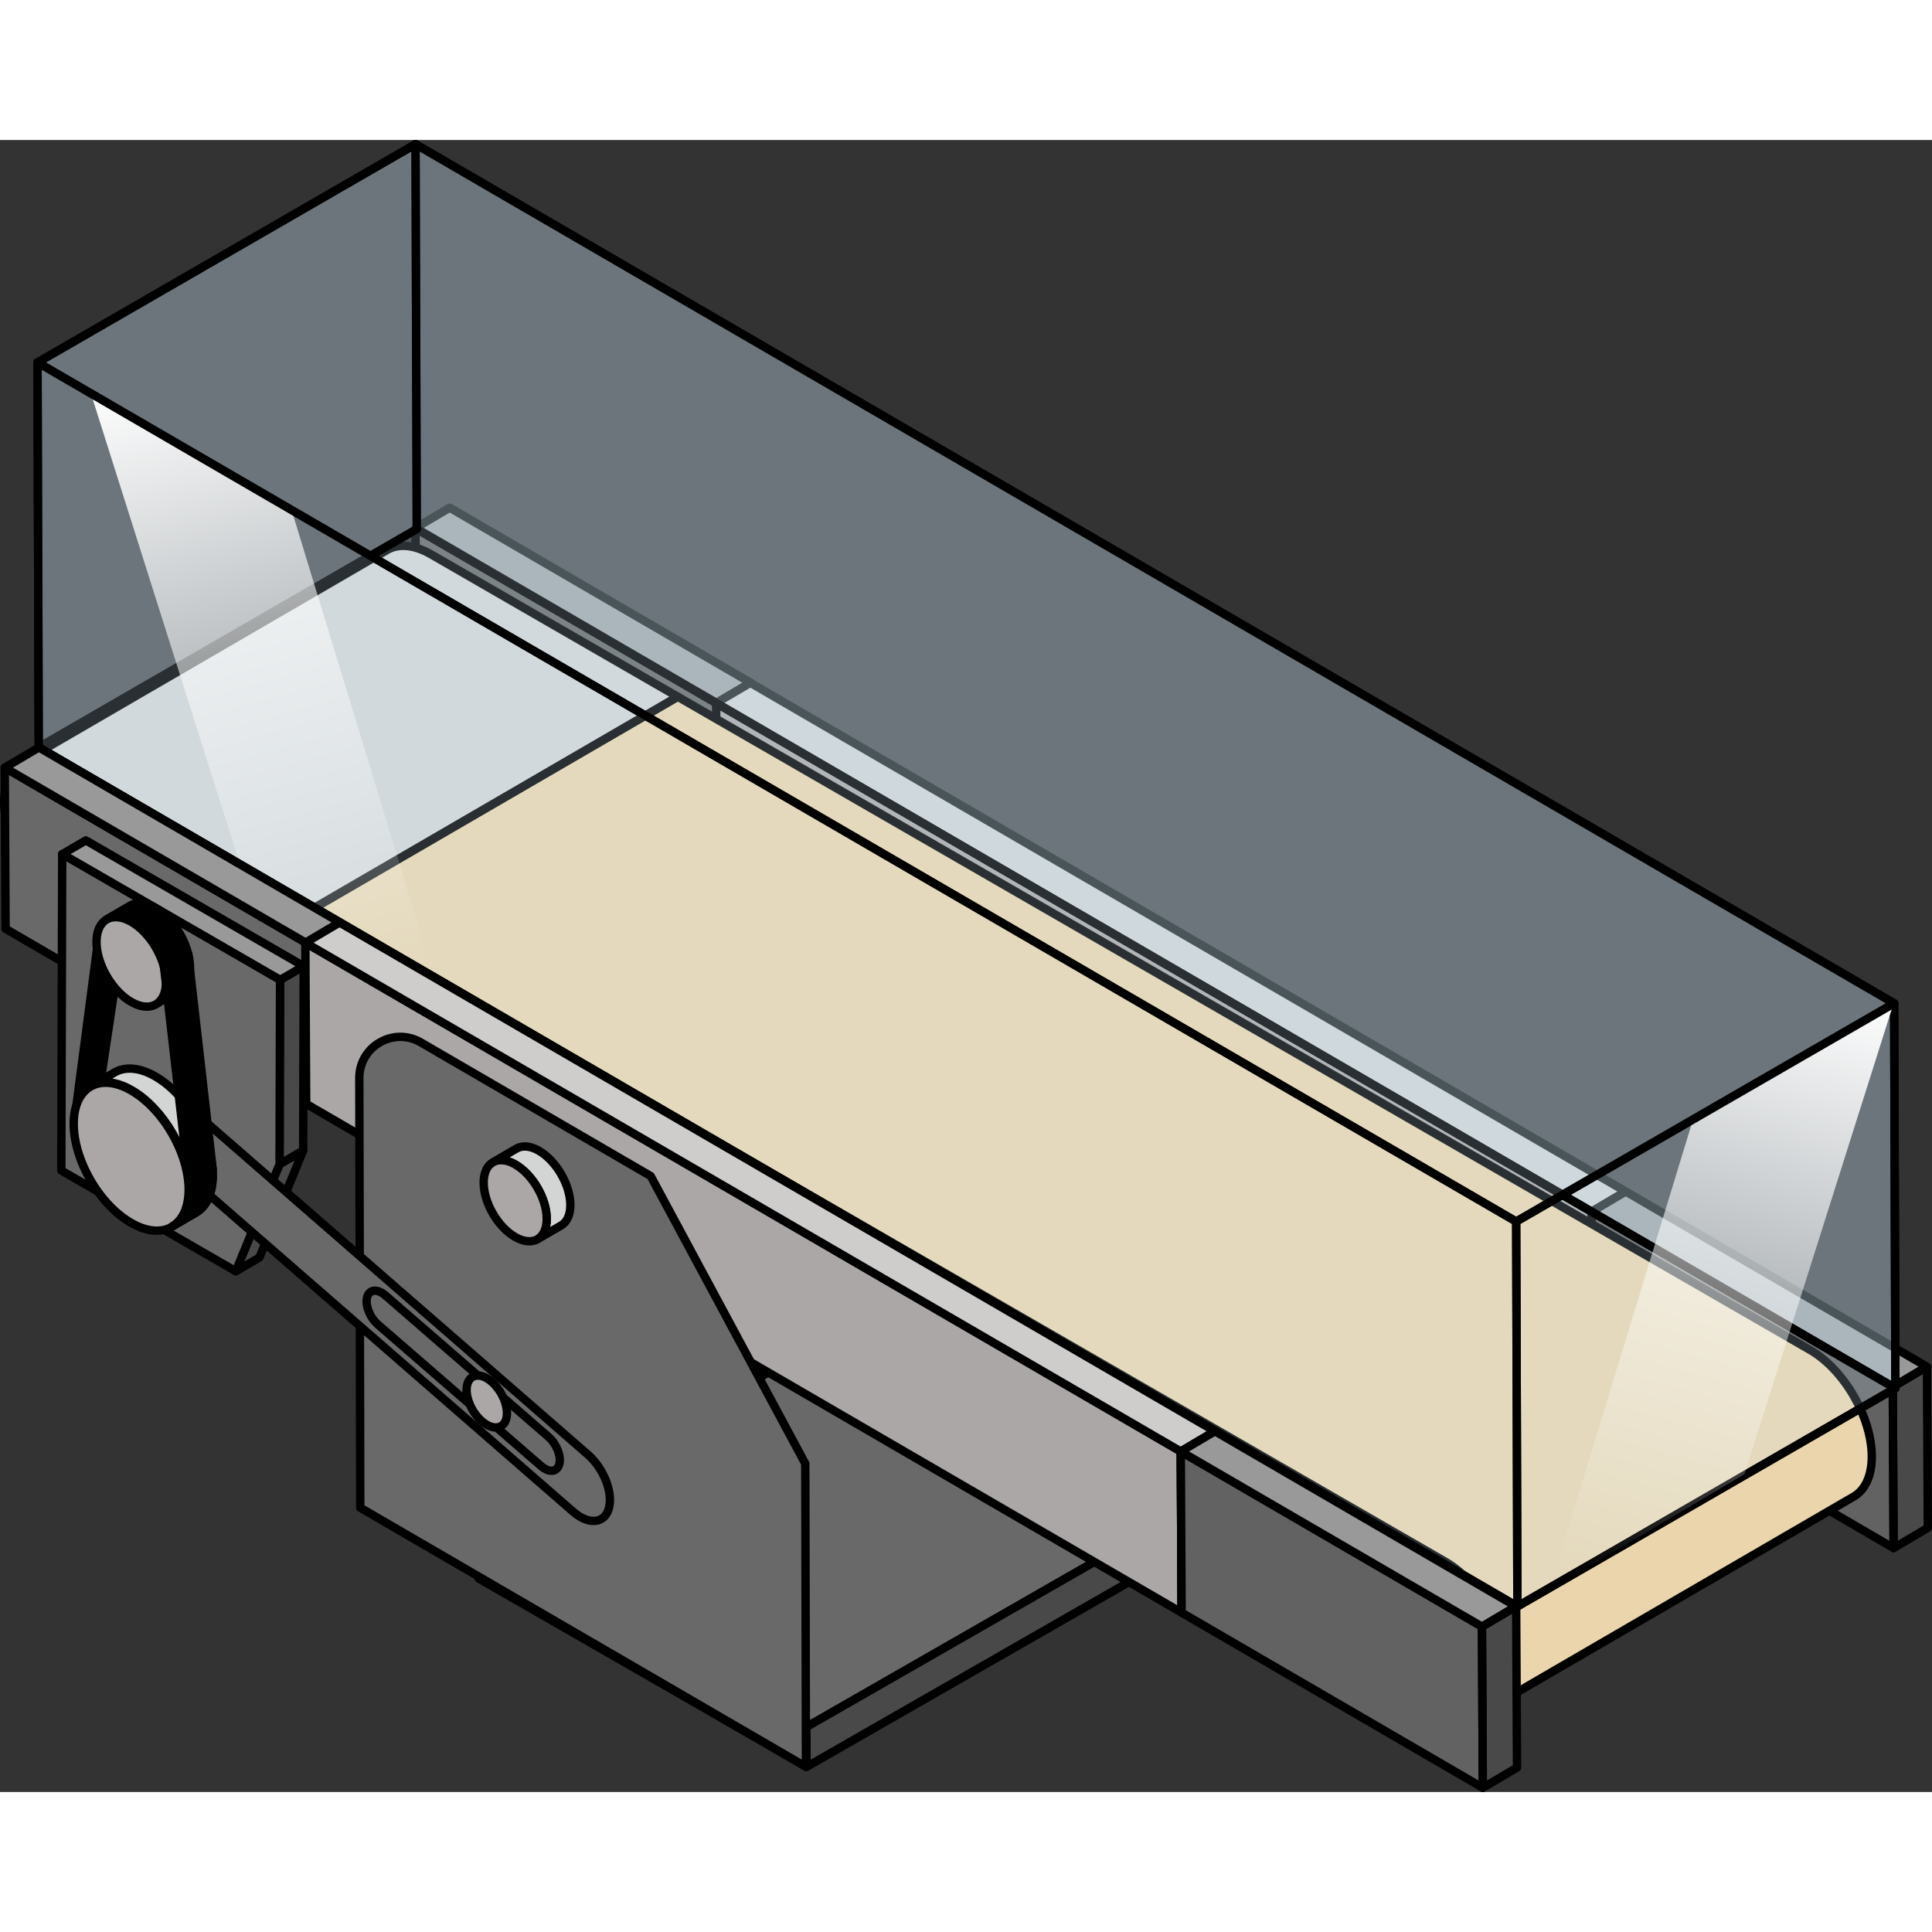
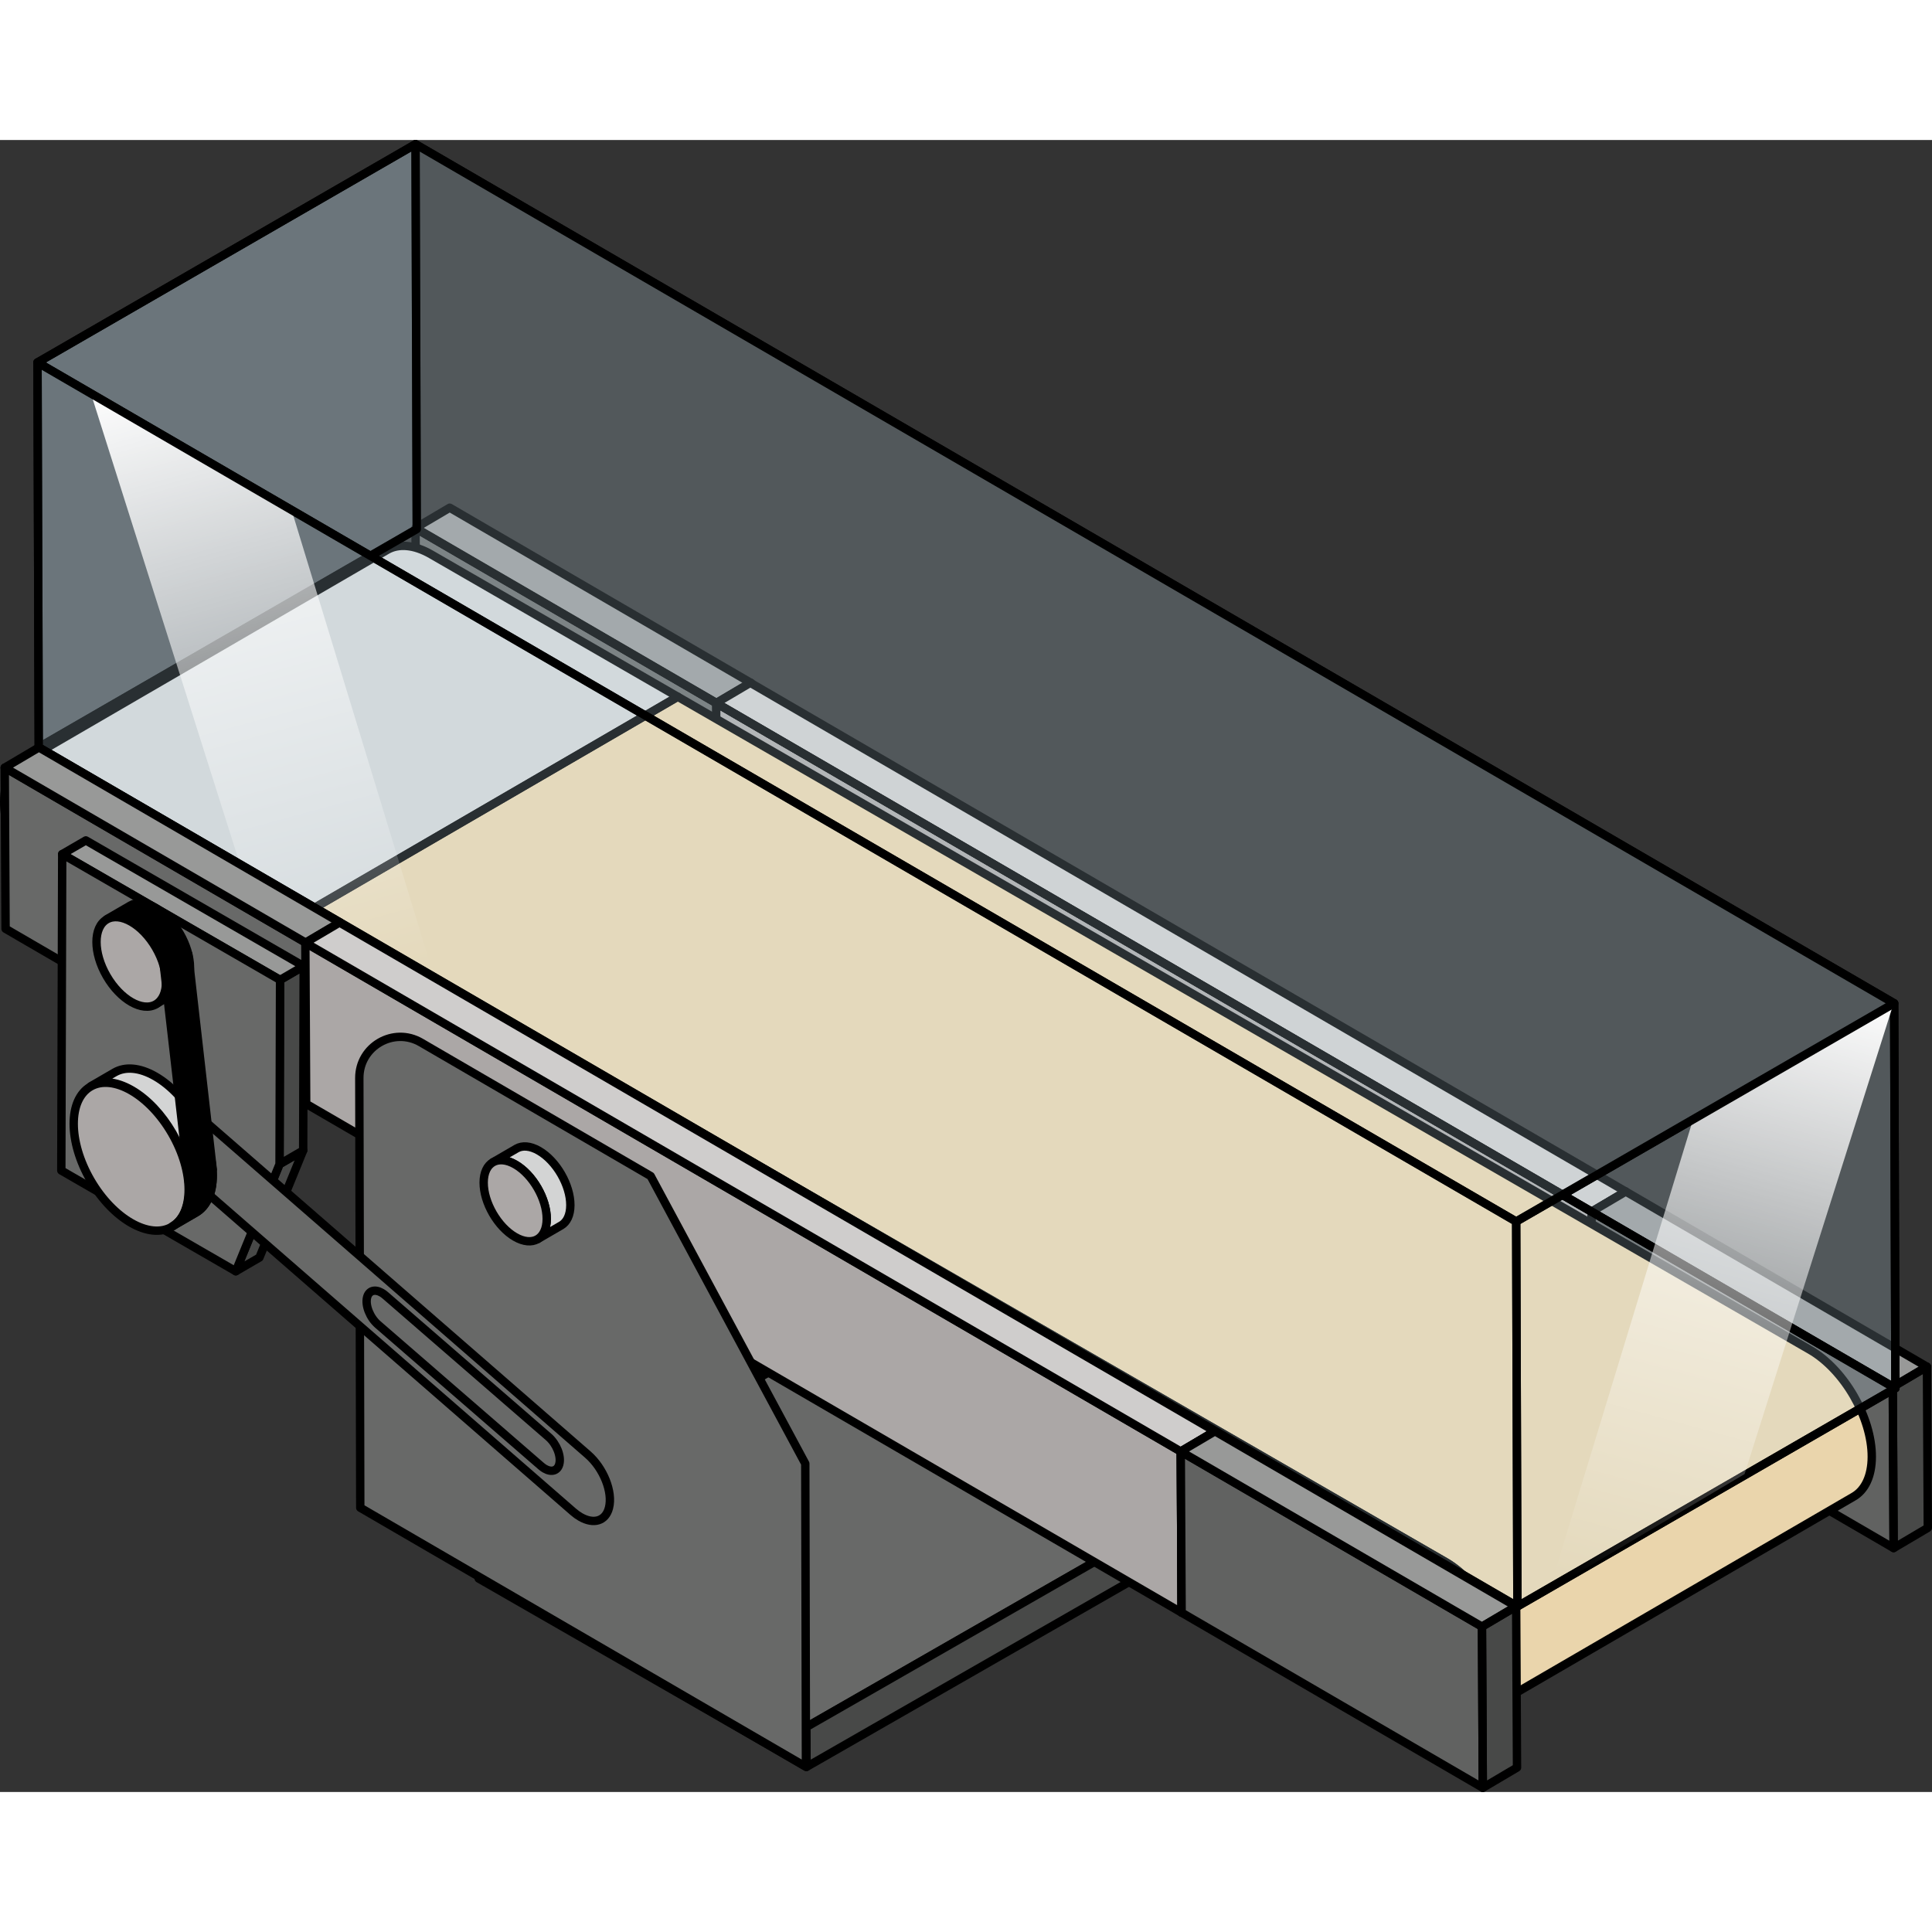
<svg xmlns="http://www.w3.org/2000/svg" version="1.1" id="Layer_1" width="800px" height="800px" viewBox="0 0 230.452 197.05" enable-background="new 0 0 230.452 197.05" xml:space="preserve">
  <rect x="0" y="0" width="230.452" height="197.05" fill="#333333" stroke="none" />
  <g>
    <g>
      <polygon fill="#686968" points="57.052,166.85 97.302,143.774 136.412,166.238 96.162,189.314   " />
      <polygon fill="#484948" points="96.21,194.051 57.1,171.587 57.052,166.85 96.162,189.314   " />
      <polygon fill="none" stroke="#000000" stroke-linecap="round" stroke-linejoin="round" stroke-miterlimit="10" points="    57.052,166.85 97.302,143.774 136.412,166.238 96.162,189.314   " />
      <polygon fill="#484948" points="96.162,189.314 136.412,166.238 136.46,170.976 96.21,194.051   " />
      <polygon fill="none" stroke="#000000" stroke-linecap="round" stroke-linejoin="round" stroke-miterlimit="10" points="    96.162,189.314 136.412,166.238 136.46,170.976 96.21,194.051   " />
      <polygon fill="none" stroke="#000000" stroke-linecap="round" stroke-linejoin="round" stroke-miterlimit="10" points="    96.21,194.051 57.1,171.587 57.052,166.85 96.162,189.314   " />
    </g>
    <g>
      <g>
        <g>
          <polygon fill="#686968" points="85.593,86.386 49.665,65.492 49.564,46.269 85.492,67.163     " />
          <polygon fill="#CEEEFB" points="89.571,64.753 89.671,83.976 85.593,86.386 85.492,67.163     " />
          <polygon opacity="0.3" fill="#006AD1" points="89.571,64.753 89.671,83.976 85.593,86.386 85.492,67.163     " />
          <polygon fill="none" stroke="#000000" stroke-linecap="round" stroke-linejoin="round" stroke-miterlimit="10" points="      85.593,86.386 49.665,65.492 49.564,46.269 85.492,67.163     " />
          <polygon fill="#989998" points="85.492,67.163 49.564,46.269 53.643,43.859 89.571,64.753     " />
          <polygon fill="none" stroke="#000000" stroke-linecap="round" stroke-linejoin="round" stroke-miterlimit="10" points="      85.492,67.163 49.564,46.269 53.643,43.859 89.571,64.753     " />
          <polygon fill="none" stroke="#000000" stroke-linecap="round" stroke-linejoin="round" stroke-miterlimit="10" points="      89.571,64.753 89.671,83.976 85.593,86.386 85.492,67.163     " />
        </g>
        <g>
          <polygon fill="#ABA7A6" points="189.945,147.061 85.522,86.377 85.422,67.154 189.844,127.838     " />
          <polygon fill="#CEEEFB" points="193.923,125.428 194.023,144.65 189.945,147.061 189.844,127.838     " />
          <polygon opacity="0.3" fill="#006AD1" points="193.923,125.428 194.023,144.65 189.945,147.061 189.844,127.838     " />
          <polygon fill="none" stroke="#000000" stroke-linecap="round" stroke-linejoin="round" stroke-miterlimit="10" points="      189.945,147.061 85.522,86.377 85.422,67.154 189.844,127.838     " />
          <polygon fill="#CFCDCC" points="189.844,127.838 85.422,67.154 89.5,64.744 193.923,125.428     " />
          <polygon fill="none" stroke="#000000" stroke-linecap="round" stroke-linejoin="round" stroke-miterlimit="10" points="      189.844,127.838 85.422,67.154 89.5,64.744 193.923,125.428     " />
          <polygon fill="none" stroke="#000000" stroke-linecap="round" stroke-linejoin="round" stroke-miterlimit="10" points="      193.923,125.428 194.023,144.65 189.945,147.061 189.844,127.838     " />
        </g>
        <g>
          <polygon fill="#616261" points="225.873,167.954 189.945,147.061 189.844,127.838 225.773,148.732     " />
          <polygon fill="#484948" points="229.851,146.322 229.952,165.544 225.873,167.954 225.773,148.732     " />
          <polygon fill="none" stroke="#000000" stroke-linecap="round" stroke-linejoin="round" stroke-miterlimit="10" points="      225.873,167.954 189.945,147.061 189.844,127.838 225.773,148.732     " />
          <polygon fill="#989998" points="225.773,148.732 189.844,127.838 193.923,125.428 229.851,146.322     " />
          <polygon fill="none" stroke="#000000" stroke-linecap="round" stroke-linejoin="round" stroke-miterlimit="10" points="      225.773,148.732 189.844,127.838 193.923,125.428 229.851,146.322     " />
          <polygon fill="none" stroke="#000000" stroke-linecap="round" stroke-linejoin="round" stroke-miterlimit="10" points="      229.851,146.322 229.952,165.544 225.873,167.954 225.773,148.732     " />
        </g>
      </g>
      <g>
        <g>
          <g enable-background="new    ">
            <g>
              <polygon fill="#D3D4D4" points="37.339,91.688 80.843,66.406 80.795,83.388 37.291,108.67       " />
            </g>
            <path fill="#D3D4D4" d="M51.418,49.424c-2.054-1.186-3.915-1.296-5.258-0.515L2.656,74.191       c1.343-0.781,3.203-0.671,5.258,0.515l29.426,16.982l43.504-25.282L51.418,49.424z" />
            <g>
              <path fill="#B4B6B6" d="M37.339,91.688l-0.048,16.982L7.865,91.688C3.781,89.33,0.487,83.624,0.5,78.931        c0.013-4.687,3.33-6.583,7.413-4.225L37.339,91.688z" />
            </g>
          </g>
          <g enable-background="new    ">
            <path id="changecolor" fill="#EAD5AC" d="M215.904,144.318L80.843,66.406L37.339,91.688L172.4,169.6       c4.079,2.355,7.379,8.07,7.365,12.757c-0.007,2.331-0.829,3.969-2.155,4.74l43.504-25.282c1.326-0.771,2.148-2.409,2.155-4.74       C223.283,152.388,219.983,146.673,215.904,144.318z" />
            <g>
              <path fill="#E2AE4F" d="M172.4,169.6c4.079,2.355,7.379,8.07,7.365,12.757c-0.013,4.693-3.334,6.58-7.413,4.225L37.291,108.67        l0.048-16.982L172.4,169.6z" />
            </g>
          </g>
        </g>
        <g>
          <g enable-background="new    ">
            <path fill="none" stroke="#000000" stroke-linecap="round" stroke-linejoin="round" stroke-miterlimit="10" d="M51.418,49.424       c-2.054-1.186-3.915-1.296-5.258-0.515L2.656,74.191c1.343-0.781,3.203-0.671,5.258,0.515l29.426,16.982l43.504-25.282       L51.418,49.424z" />
            <g>
              <path fill="none" stroke="#000000" stroke-linecap="round" stroke-linejoin="round" stroke-miterlimit="10" d="M37.339,91.688        l-0.048,16.982L7.865,91.688C3.781,89.33,0.487,83.624,0.5,78.931c0.013-4.687,3.33-6.583,7.413-4.225L37.339,91.688z" />
            </g>
          </g>
          <g enable-background="new    ">
            <path fill="none" stroke="#000000" stroke-linecap="round" stroke-linejoin="round" stroke-miterlimit="10" d="       M215.904,144.318L80.843,66.406L37.339,91.688L172.4,169.6c4.079,2.355,7.379,8.07,7.365,12.757       c-0.007,2.331-0.829,3.969-2.155,4.74l43.504-25.282c1.326-0.771,2.148-2.409,2.155-4.74       C223.283,152.388,219.983,146.673,215.904,144.318z" />
            <g>
              <path fill="none" stroke="#000000" stroke-linecap="round" stroke-linejoin="round" stroke-miterlimit="10" d="M172.4,169.6        c4.079,2.355,7.379,8.07,7.365,12.757c-0.013,4.693-3.334,6.58-7.413,4.225L37.291,108.67l0.048-16.982L172.4,169.6z" />
            </g>
          </g>
        </g>
      </g>
      <polygon opacity="0.2" fill="#CEEEFB" points="4.622,72.443 4.476,26.532 49.564,0.5 49.711,46.411   " />
-       <polygon opacity="0.2" fill="#CEEEFB" points="49.564,0.5 225.94,102.974 226.087,148.885 49.711,46.411   " />
      <polygon opacity="0.2" fill="#CEEEFB" points="225.94,102.974 226.087,148.885 180.998,174.917 180.851,129.006   " />
      <polygon fill="none" stroke="#000000" stroke-linecap="round" stroke-linejoin="round" stroke-miterlimit="10" points="    225.94,102.974 226.087,148.885 180.998,174.917 180.851,129.006   " />
      <polygon fill="none" stroke="#000000" stroke-linecap="round" stroke-linejoin="round" stroke-miterlimit="10" points="    49.564,0.5 225.94,102.974 226.087,148.885 49.711,46.411   " />
      <polygon fill="none" stroke="#000000" stroke-linecap="round" stroke-linejoin="round" stroke-miterlimit="10" points="    49.711,46.411 226.087,148.885 180.998,174.917 4.622,72.443   " />
      <polygon opacity="0.2" fill="#CEEEFB" points="180.851,129.006 4.476,26.532 49.564,0.5 225.94,102.974   " />
      <linearGradient id="SVGID_1_" gradientUnits="userSpaceOnUse" x1="3225.021" y1="99.218" x2="3245.407" y2="173.873" gradientTransform="matrix(-1 0 0 1 3440.946 0)">
        <stop offset="0" style="stop-color:#FFFFFF" />
        <stop offset="1" style="stop-color:#FFFFFF;stop-opacity:0" />
      </linearGradient>
      <polygon fill="url(#SVGID_1_)" points="225.873,102.974 201.93,116.885 184.823,172.929 208.094,159.13   " />
      <polygon fill="none" stroke="#000000" stroke-linecap="round" stroke-linejoin="round" stroke-miterlimit="10" points="    180.851,129.006 4.476,26.532 49.564,0.5 225.94,102.974   " />
      <polygon fill="none" stroke="#000000" stroke-linecap="round" stroke-linejoin="round" stroke-miterlimit="10" points="    4.622,72.443 4.476,26.532 49.564,0.5 49.711,46.411   " />
      <polygon opacity="0.2" fill="#CEEEFB" points="180.998,174.917 4.622,72.443 4.476,26.532 180.851,129.006   " />
      <linearGradient id="SVGID_2_" gradientUnits="userSpaceOnUse" x1="20.789" y1="26.474" x2="41.175" y2="101.129">
        <stop offset="0" style="stop-color:#FFFFFF" />
        <stop offset="1" style="stop-color:#FFFFFF;stop-opacity:0" />
      </linearGradient>
      <polygon fill="url(#SVGID_2_)" points="10.841,30.23 34.784,44.141 51.891,100.185 28.62,86.386   " />
      <polygon fill="none" stroke="#000000" stroke-linecap="round" stroke-linejoin="round" stroke-miterlimit="10" points="    180.998,174.917 4.622,72.443 4.476,26.532 180.851,129.006   " />
      <g>
        <g>
          <polygon fill="#686968" points="36.593,114.981 0.665,94.087 0.565,74.865 36.493,95.759     " />
          <polygon fill="#CEEEFB" points="40.571,93.348 40.672,112.571 36.593,114.981 36.493,95.759     " />
          <polygon opacity="0.3" fill="#006AD1" points="40.571,93.348 40.672,112.571 36.593,114.981 36.493,95.759     " />
          <polygon fill="none" stroke="#000000" stroke-linecap="round" stroke-linejoin="round" stroke-miterlimit="10" points="      36.593,114.981 0.665,94.087 0.565,74.865 36.493,95.759     " />
          <polygon fill="#989998" points="36.493,95.759 0.565,74.865 4.643,72.455 40.571,93.348     " />
          <polygon fill="none" stroke="#000000" stroke-linecap="round" stroke-linejoin="round" stroke-miterlimit="10" points="      36.493,95.759 0.565,74.865 4.643,72.455 40.571,93.348     " />
          <polygon fill="none" stroke="#000000" stroke-linecap="round" stroke-linejoin="round" stroke-miterlimit="10" points="      40.571,93.348 40.672,112.571 36.593,114.981 36.493,95.759     " />
        </g>
        <g>
          <polygon fill="#ABA7A6" points="140.945,175.656 36.522,114.972 36.422,95.75 140.845,156.434     " />
          <polygon fill="#CEEEFB" points="144.923,154.023 145.024,173.246 140.945,175.656 140.845,156.434     " />
          <polygon opacity="0.3" fill="#006AD1" points="144.923,154.023 145.024,173.246 140.945,175.656 140.845,156.434     " />
          <polygon fill="none" stroke="#000000" stroke-linecap="round" stroke-linejoin="round" stroke-miterlimit="10" points="      140.945,175.656 36.522,114.972 36.422,95.75 140.845,156.434     " />
          <polygon fill="#CFCDCC" points="140.845,156.434 36.422,95.75 40.501,93.34 144.923,154.023     " />
          <polygon fill="none" stroke="#000000" stroke-linecap="round" stroke-linejoin="round" stroke-miterlimit="10" points="      140.845,156.434 36.422,95.75 40.501,93.34 144.923,154.023     " />
          <polygon fill="none" stroke="#000000" stroke-linecap="round" stroke-linejoin="round" stroke-miterlimit="10" points="      144.923,154.023 145.024,173.246 140.945,175.656 140.845,156.434     " />
        </g>
        <g>
          <polygon fill="#616261" points="176.873,196.55 140.945,175.656 140.845,156.434 176.773,177.327     " />
          <polygon fill="#484948" points="180.851,174.917 180.952,194.14 176.873,196.55 176.773,177.327     " />
          <polygon fill="none" stroke="#000000" stroke-linecap="round" stroke-linejoin="round" stroke-miterlimit="10" points="      176.873,196.55 140.945,175.656 140.845,156.434 176.773,177.327     " />
          <polygon fill="#989998" points="176.773,177.327 140.845,156.434 144.923,154.023 180.851,174.917     " />
          <polygon fill="none" stroke="#000000" stroke-linecap="round" stroke-linejoin="round" stroke-miterlimit="10" points="      176.773,177.327 140.845,156.434 144.923,154.023 180.851,174.917     " />
          <polygon fill="none" stroke="#000000" stroke-linecap="round" stroke-linejoin="round" stroke-miterlimit="10" points="      180.851,174.917 180.952,194.14 176.873,196.55 176.773,177.327     " />
        </g>
      </g>
    </g>
    <g>
      <path fill="#686968" stroke="#000000" stroke-linecap="round" stroke-linejoin="round" stroke-miterlimit="10" d="M77.613,123.579    l-27.405-15.933c-3.264-1.898-7.357,0.463-7.348,4.239l0.114,51.258l53.161,30.908l-0.08-36.173L77.613,123.579z" />
    </g>
    <g>
      <g enable-background="new    ">
        <g>
          <polygon fill="#484948" stroke="#000000" stroke-linecap="round" stroke-linejoin="round" stroke-miterlimit="10" points="      33.343,122.165 36.163,120.527 30.946,133.3 28.127,134.938     " />
        </g>
        <g>
          <polygon fill="#484948" stroke="#000000" stroke-linecap="round" stroke-linejoin="round" stroke-miterlimit="10" points="      33.406,100.185 36.225,98.547 36.163,120.527 33.343,122.165     " />
        </g>
        <g>
          <polygon fill="#989998" stroke="#000000" stroke-linecap="round" stroke-linejoin="round" stroke-miterlimit="10" points="      7.42,85.182 10.239,83.544 36.225,98.547 33.406,100.185     " />
        </g>
        <g>
          <polygon fill="#686968" stroke="#000000" stroke-linecap="round" stroke-linejoin="round" stroke-miterlimit="10" points="      33.406,100.185 33.343,122.165 28.127,134.938 7.313,122.921 7.42,85.182     " />
        </g>
        <g>
          <g enable-background="new    ">
            <g>
              <path fill="#686968" d="M67.013,161.009c0.714-0.415,1.427-0.829,2.141-1.244C68.44,160.18,67.727,160.595,67.013,161.009        C67.013,161.01,67.013,161.009,67.013,161.009z" />
            </g>
            <path fill="#686968" stroke="#000000" stroke-linecap="round" stroke-linejoin="round" stroke-miterlimit="10" d="       M70.113,156.796L24.743,117.3c-0.286-0.248-0.573-0.454-0.856-0.617c-1.57-0.906-3.005-0.511-3.411,1.085       c-0.479,1.891,0.658,4.738,2.533,6.364l45.363,39.493c0.287,0.249,0.575,0.455,0.858,0.618c1.572,0.908,3.003,0.51,3.409-1.087       C73.125,161.269,71.988,158.423,70.113,156.796z M66.716,157.937c-0.207,0.813-0.935,1.016-1.736,0.553       c-0.144-0.083-0.291-0.188-0.437-0.315l-19.465-16.883c-0.956-0.829-1.534-2.278-1.291-3.242       c0.207-0.813,0.938-1.015,1.738-0.553c0.144,0.083,0.29,0.188,0.436,0.314l19.468,16.885       C66.384,155.526,66.963,156.976,66.716,157.937z" />
            <g>
-               <path fill="#ABA7A6" stroke="#000000" stroke-linecap="round" stroke-linejoin="round" stroke-miterlimit="10" d="        M58.069,147.706c0.194,0.112,0.391,0.253,0.587,0.424c1.289,1.119,2.07,3.076,1.74,4.37c-0.279,1.09-1.263,1.362-2.34,0.74        c-0.195-0.112-0.392-0.254-0.589-0.425c-1.282-1.115-2.063-3.065-1.734-4.359C56.011,147.359,56.995,147.086,58.069,147.706z" />
-             </g>
+               </g>
          </g>
        </g>
-         <polygon stroke="#000000" stroke-linecap="round" stroke-linejoin="round" stroke-miterlimit="10" points="11.593,96.305      8.84,117.26 11.548,115.332 14.69,94.392    " />
      </g>
    </g>
    <g>
      <g enable-background="new    ">
        <path stroke="#000000" stroke-linecap="round" stroke-linejoin="round" stroke-miterlimit="10" d="M18.53,91.583     c-1.153-0.666-2.198-0.728-2.953-0.289l-2.819,1.638c0.755-0.438,1.8-0.377,2.953,0.289c2.292,1.323,4.144,4.531,4.136,7.165     c-0.004,1.309-0.466,2.229-1.21,2.662l2.819-1.638c0.745-0.433,1.207-1.354,1.211-2.662     C22.674,96.114,20.822,92.906,18.53,91.583z" />
        <g>
          <ellipse transform="matrix(0.865 -0.502 0.502 0.865 -47.11 21.155)" fill="#ABA7A6" stroke="#000000" stroke-linecap="round" stroke-linejoin="round" stroke-miterlimit="10" cx="15.698" cy="97.99" rx="3.388" ry="5.85" />
        </g>
      </g>
    </g>
    <g>
      <g enable-background="new    ">
        <path fill="#D3D4D4" stroke="#000000" stroke-linecap="round" stroke-linejoin="round" stroke-miterlimit="10" d="     M18.539,111.701c-1.905-1.1-3.632-1.202-4.879-0.477l-2.819,1.638c1.247-0.725,2.974-0.623,4.879,0.477     c3.786,2.186,6.847,7.488,6.835,11.838c-0.006,2.164-0.769,3.685-1.999,4.4l2.819-1.638c1.23-0.715,1.993-2.235,1.999-4.399     C25.386,119.189,22.325,113.887,18.539,111.701z" />
        <g>
          <ellipse transform="matrix(0.865 -0.502 0.502 0.865 -58.782 24.3)" fill="#ABA7A6" stroke="#000000" stroke-linecap="round" stroke-linejoin="round" stroke-miterlimit="10" cx="15.698" cy="121.219" rx="5.599" ry="9.666" />
        </g>
      </g>
    </g>
    <g>
      <g enable-background="new    ">
        <path fill="#D3D4D4" stroke="#000000" stroke-linecap="round" stroke-linejoin="round" stroke-miterlimit="10" d="     M64.285,120.564c-1.044-0.603-1.991-0.658-2.675-0.261l-2.819,1.638c0.684-0.398,1.631-0.342,2.675,0.261     c2.081,1.202,3.755,4.108,3.748,6.492c-0.003,1.188-0.421,2.023-1.095,2.415l2.819-1.638c0.675-0.392,1.092-1.227,1.095-2.415     C68.04,124.672,66.367,121.766,64.285,120.564z" />
        <g>
          <path fill="#ABA7A6" stroke="#000000" stroke-linecap="round" stroke-linejoin="round" stroke-miterlimit="10" d="      M61.466,122.202c2.081,1.202,3.755,4.108,3.748,6.492c-0.007,2.392-1.691,3.352-3.773,2.15      c-2.075-1.198-3.755-4.101-3.748-6.492C57.7,121.968,59.391,121.004,61.466,122.202z" />
        </g>
      </g>
    </g>
    <g>
      <polygon stroke="#000000" stroke-linecap="round" stroke-linejoin="round" stroke-miterlimit="10" points="25.374,122.779     22.45,97.095 19.527,98.341 22.522,124.352   " />
      <path stroke="#000000" stroke-linecap="round" stroke-linejoin="round" stroke-miterlimit="10" d="M22.522,124.352    c0.023,0.278,0.034,0.554,0.033,0.826c-0.006,2.164-0.769,3.685-1.999,4.4l2.819-1.638c1.23-0.715,1.993-2.235,1.999-4.399    c0.001-0.245-0.011-0.494-0.03-0.744L22.522,124.352z" />
    </g>
  </g>
</svg>